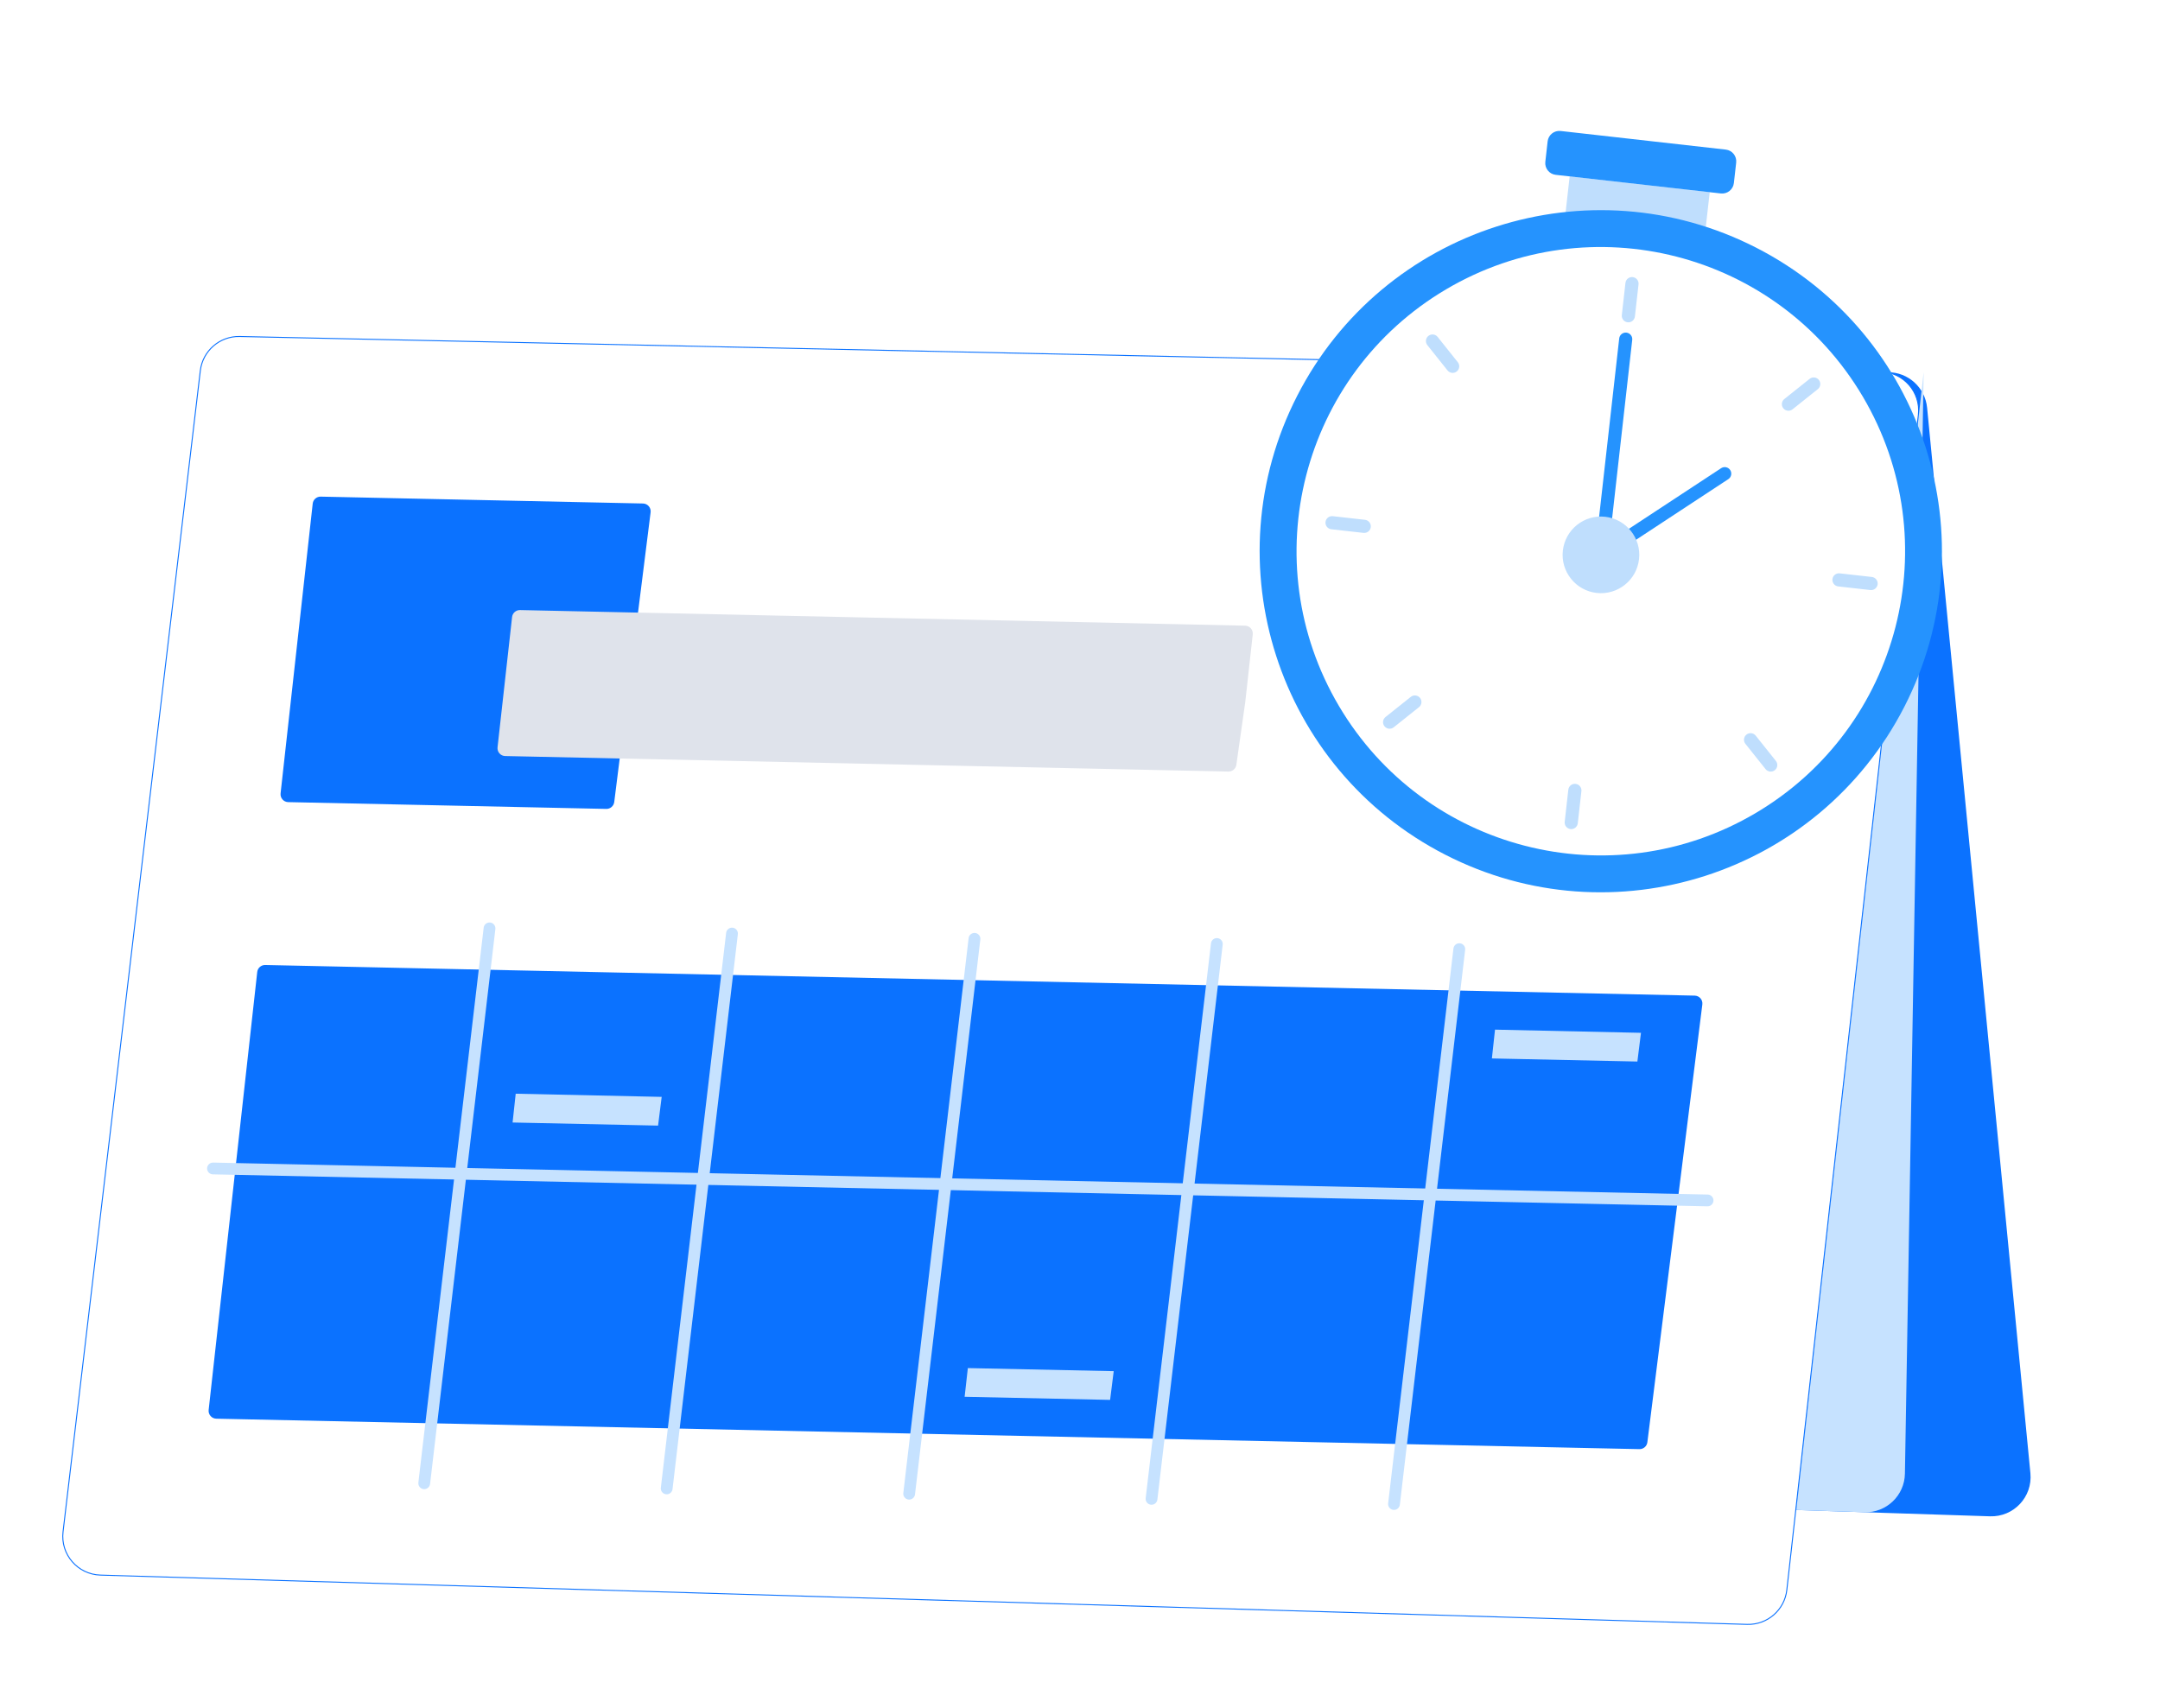
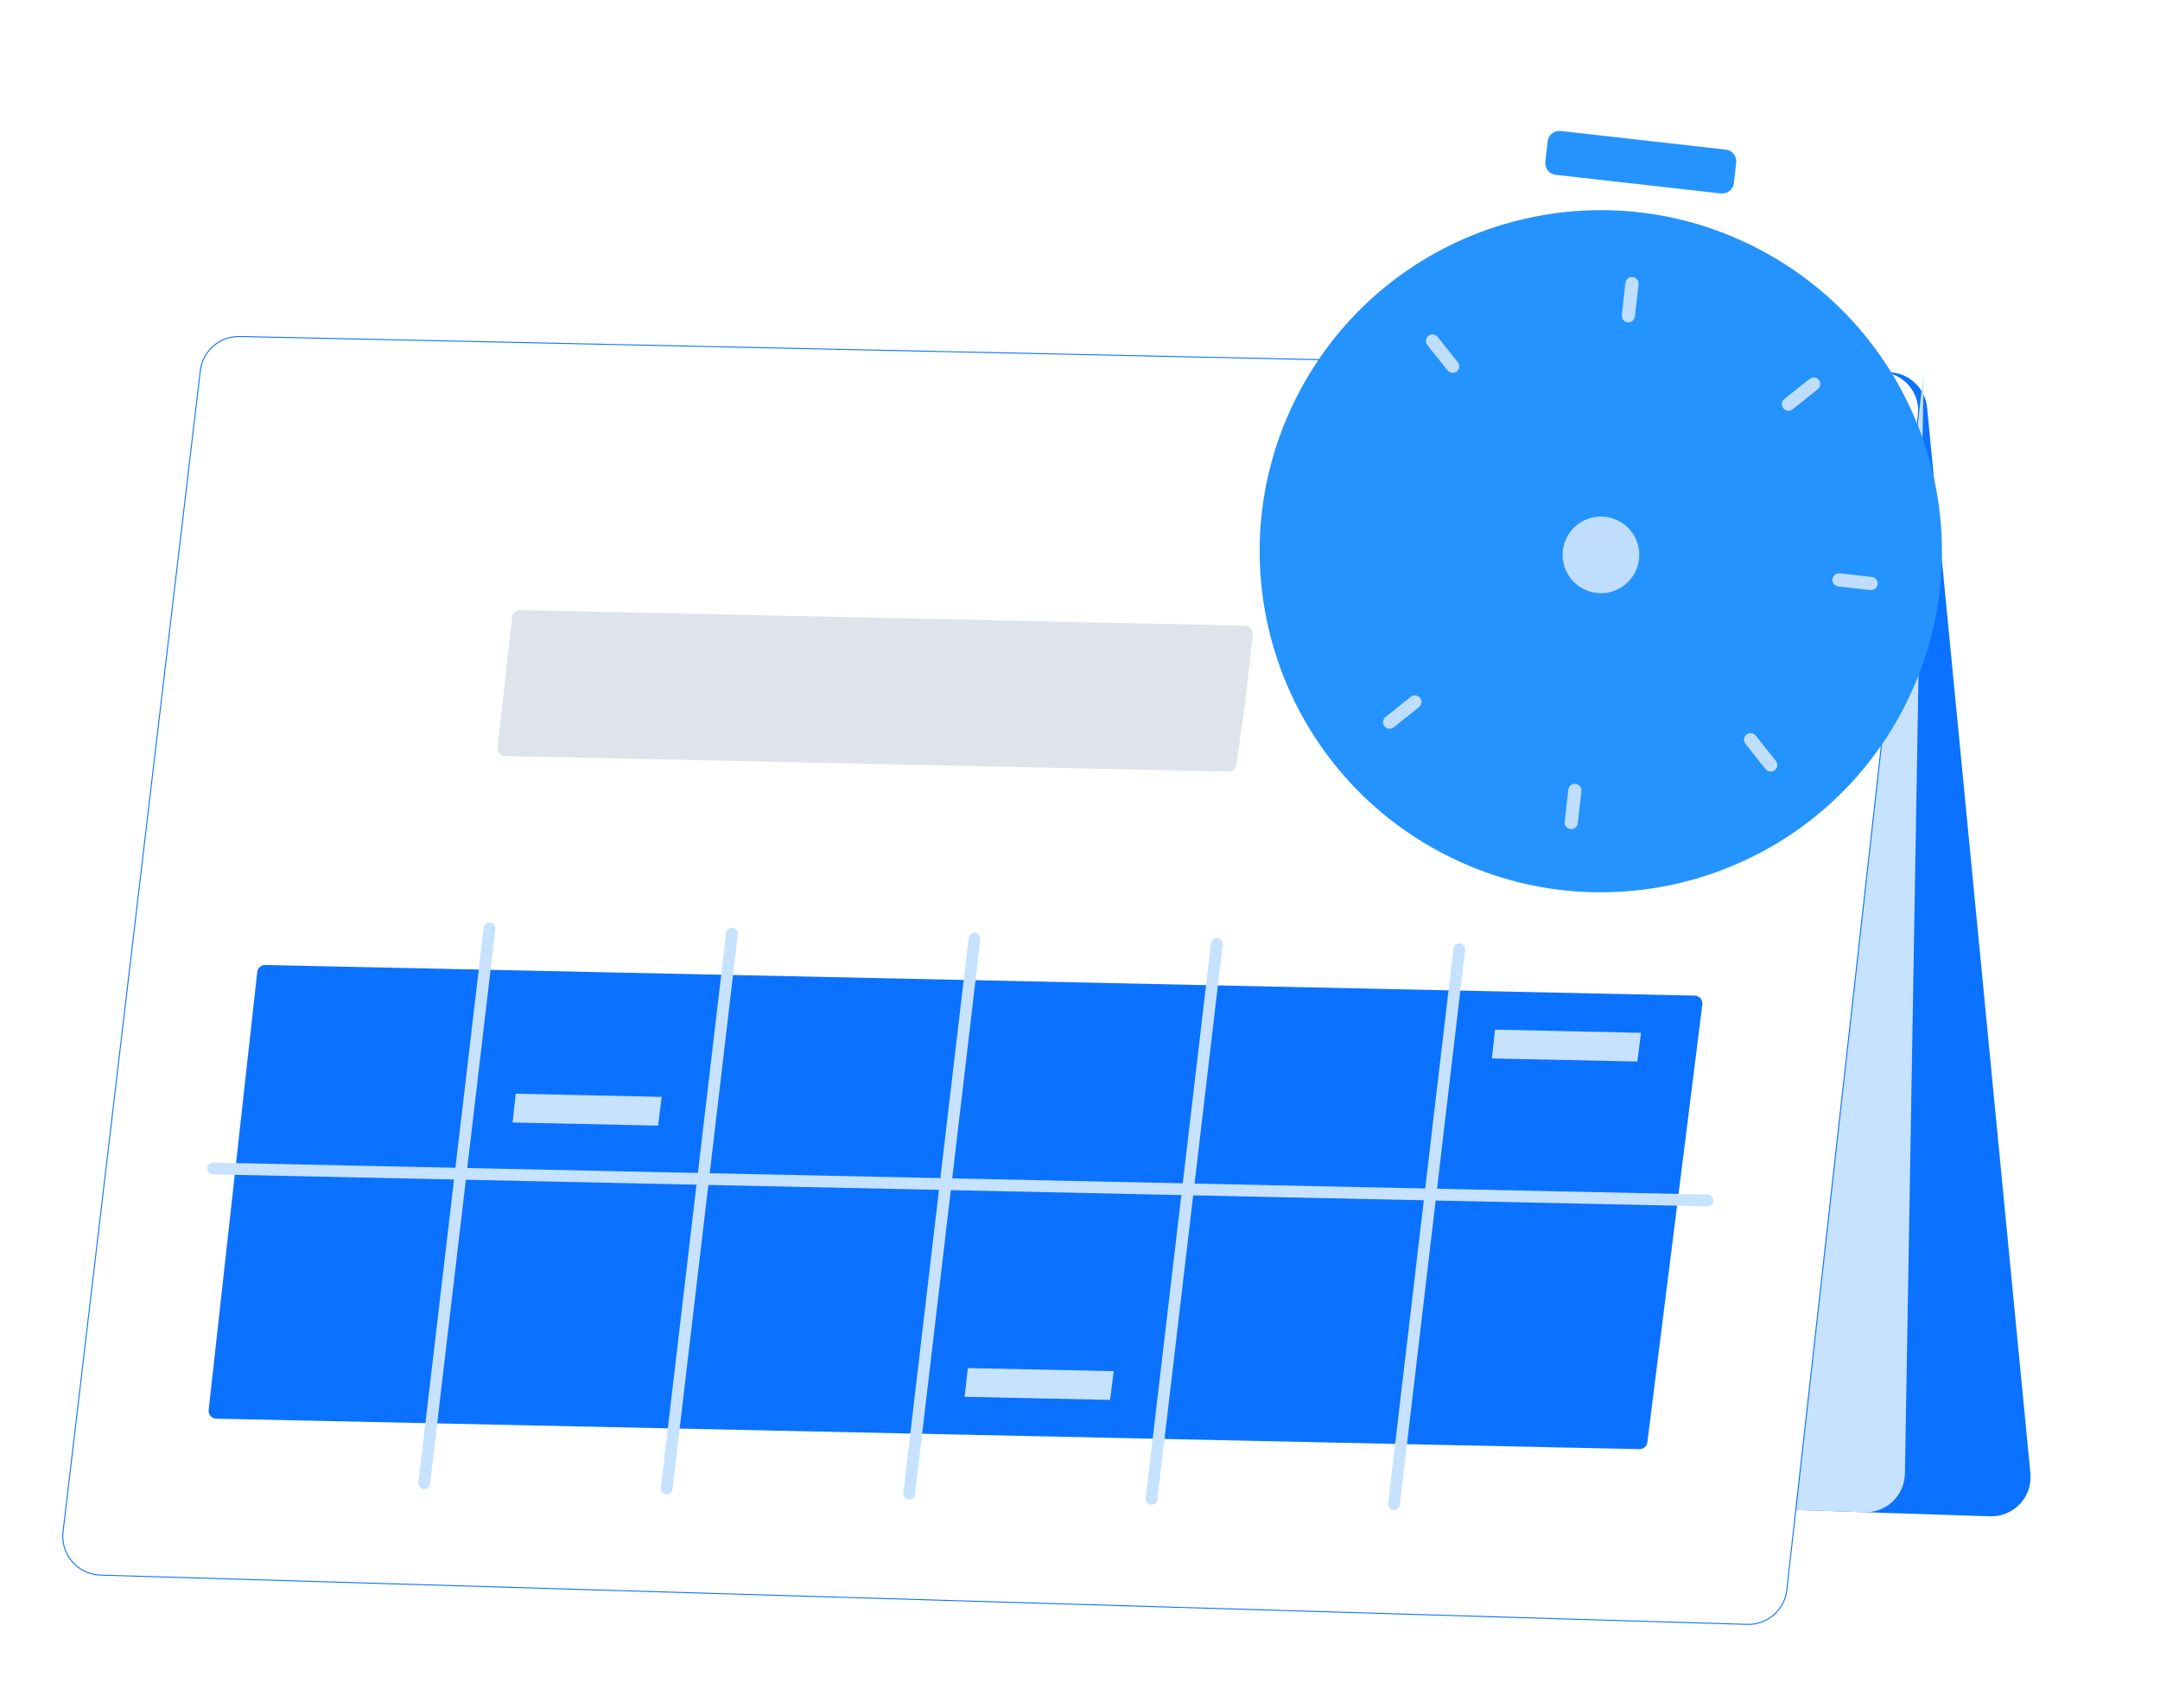
<svg xmlns="http://www.w3.org/2000/svg" width="550" height="435" viewBox="0 0 550 435" fill="none">
  <path d="M517.003 375.166C517.585 381.172 512.756 386.322 506.725 386.126L105.412 373.098C99.935 372.92 95.621 368.368 95.738 362.889L101.25 105.597C101.366 100.17 105.791 95.827 111.22 95.812L480.717 94.786C485.877 94.772 490.201 98.686 490.698 103.821L517.003 375.166Z" fill="#0B72FF" />
  <path d="M454.98 404.874C454.408 409.984 450.01 413.8 444.87 413.646L25.563 401.096C19.77 400.923 15.371 395.822 16.052 390.066L51.006 94.401C51.603 89.35 55.94 85.579 61.025 85.688L478.877 94.651C484.68 94.775 489.125 99.854 488.479 105.622L454.98 404.874Z" fill="white" stroke="#0B72FF" stroke-width="0.25" />
  <path d="M67.531 245.736C66.495 245.713 65.614 246.485 65.5 247.515L53.128 359.046C52.998 360.213 53.898 361.241 55.073 361.266L417.441 369.021C418.465 369.043 419.34 368.287 419.468 367.271L433.466 255.783C433.613 254.606 432.71 253.56 431.524 253.534L67.531 245.736Z" fill="#0B72FF" />
  <path d="M54.235 297.549L434.796 305.69" stroke="#C6E2FF" stroke-width="3" stroke-miterlimit="10" stroke-linecap="round" />
  <path d="M124.647 236.41L108.019 377.707" stroke="#C6E2FF" stroke-width="3" stroke-miterlimit="10" stroke-linecap="round" />
  <path d="M186.386 237.726L169.758 379.023" stroke="#C6E2FF" stroke-width="3" stroke-miterlimit="10" stroke-linecap="round" />
  <path d="M248.128 239.067L231.5 380.364" stroke="#C6E2FF" stroke-width="3" stroke-miterlimit="10" stroke-linecap="round" />
  <path d="M309.842 240.385L293.214 381.682" stroke="#C6E2FF" stroke-width="3" stroke-miterlimit="10" stroke-linecap="round" />
  <path d="M371.581 241.701L354.953 382.998" stroke="#C6E2FF" stroke-width="3" stroke-miterlimit="10" stroke-linecap="round" />
-   <path d="M81.655 126.467C80.62 126.445 79.739 127.217 79.625 128.246L71.445 202.04C71.315 203.208 72.215 204.235 73.39 204.26L154.377 205.987C155.401 206.009 156.276 205.253 156.404 204.237L165.664 130.463C165.812 129.285 164.908 128.239 163.722 128.214L81.655 126.467Z" fill="#0B72FF" />
  <path d="M132.42 155.352C131.385 155.33 130.504 156.101 130.39 157.13L126.69 190.305C126.56 191.473 127.46 192.501 128.635 192.526L312.789 196.476C313.801 196.498 314.67 195.76 314.812 194.758L317.084 178.743L318.988 161.546C319.117 160.379 318.217 159.352 317.043 159.326L132.42 155.352Z" fill="#DFE3EB" />
  <path d="M131.314 278.511L130.52 285.844L167.564 286.633L168.483 279.319L131.314 278.511Z" fill="#C6E2FF" />
  <path d="M246.443 348.381L245.623 355.69L282.666 356.48L283.585 349.166L246.443 348.381Z" fill="#C6E2FF" />
  <path d="M380.675 262.197L379.881 269.53L416.924 270.32L417.843 263.006L380.675 262.197Z" fill="#C6E2FF" />
  <path d="M457.393 384.512L474.717 385.089C480.301 385.275 484.954 380.851 485.049 375.265L489.82 94.761L457.393 384.512Z" fill="#C6E2FF" />
  <g filter="url(#filter0_d_3854_26923)">
-     <path d="M444.346 41.935L408.683 37.914L407.314 50.058L442.977 54.079L444.346 41.935Z" fill="#BFDEFD" />
    <path d="M493.894 172.997C515.779 130.323 498.919 77.988 456.237 56.103C413.555 34.218 361.213 51.07 339.328 93.745C317.443 136.419 334.303 188.754 376.985 210.639C419.667 232.524 472.009 215.671 493.894 172.997Z" fill="#2593FE" />
-     <path d="M456.029 200.055C492.862 178.295 505.076 130.799 483.31 93.97C461.543 57.141 414.039 44.925 377.206 66.685C340.374 88.445 328.16 135.941 349.926 172.77C371.693 209.6 419.197 221.815 456.029 200.055Z" fill="white" />
    <path d="M418.146 136.938L424.614 79.549C424.717 78.633 424.059 77.808 423.143 77.704C422.228 77.601 421.402 78.26 421.299 79.175L414.831 136.564C414.728 137.48 415.386 138.306 416.302 138.409C417.217 138.512 418.043 137.853 418.146 136.938Z" fill="#2593FE" />
-     <path d="M418.431 135.156L449.084 115.01C449.854 114.504 450.068 113.47 449.562 112.7C449.056 111.931 448.021 111.717 447.252 112.223L416.599 132.369C415.829 132.874 415.615 133.909 416.121 134.678C416.627 135.448 417.661 135.662 418.431 135.156Z" fill="#2593FE" />
+     <path d="M418.431 135.156L449.084 115.01C449.854 114.504 450.068 113.47 449.562 112.7C449.056 111.931 448.021 111.717 447.252 112.223L416.599 132.369C415.829 132.874 415.615 133.909 416.121 134.678Z" fill="#2593FE" />
    <path d="M426.346 135.388C425.743 140.738 420.904 144.595 415.554 143.992C410.204 143.389 406.345 138.55 406.948 133.201C407.551 127.851 412.39 123.994 417.741 124.597C423.091 125.2 426.953 130.024 426.346 135.388Z" fill="#BFDEFD" />
-     <path d="M356.563 125.369L348.367 124.445C347.448 124.341 346.618 125.003 346.514 125.922C346.411 126.842 347.072 127.672 347.992 127.775L356.188 128.699C357.107 128.803 357.937 128.142 358.041 127.222C358.144 126.302 357.483 125.473 356.563 125.369Z" fill="#BFDEFD" />
    <path d="M485.627 139.925L477.446 139.002C476.527 138.899 475.697 139.56 475.594 140.48C475.49 141.399 476.151 142.229 477.071 142.332L485.251 143.255C486.171 143.358 487.001 142.697 487.104 141.777C487.208 140.858 486.546 140.028 485.627 139.925Z" fill="#BFDEFD" />
    <path d="M425.296 73.595L426.218 65.417C426.321 64.498 425.66 63.668 424.74 63.564C423.82 63.461 422.99 64.122 422.887 65.042L421.965 73.22C421.861 74.14 422.523 74.969 423.443 75.073C424.363 75.177 425.192 74.515 425.296 73.595Z" fill="#BFDEFD" />
    <path d="M410.75 202.643L411.672 194.465C411.775 193.545 411.114 192.716 410.194 192.612C409.274 192.508 408.445 193.17 408.341 194.09L407.419 202.268C407.316 203.188 407.977 204.017 408.897 204.121C409.817 204.225 410.646 203.563 410.75 202.643Z" fill="#BFDEFD" />
    <path d="M380.2 85.235L375.068 78.8C374.491 78.077 373.437 77.958 372.713 78.535C371.99 79.112 371.871 80.166 372.448 80.889L377.58 87.324C378.157 88.048 379.212 88.167 379.935 87.59C380.659 87.013 380.778 85.959 380.2 85.235Z" fill="#BFDEFD" />
    <path d="M461.189 186.768L456.057 180.333C455.48 179.609 454.425 179.491 453.702 180.068C452.978 180.645 452.859 181.699 453.436 182.422L458.568 188.857C459.145 189.581 460.2 189.699 460.923 189.122C461.647 188.546 461.766 187.491 461.189 186.768Z" fill="#BFDEFD" />
    <path d="M465.435 97.23L471.87 92.099C472.594 91.522 472.713 90.468 472.136 89.744C471.559 89.021 470.504 88.902 469.781 89.479L463.345 94.609C462.622 95.186 462.503 96.241 463.08 96.964C463.657 97.688 464.712 97.807 465.435 97.23Z" fill="#BFDEFD" />
    <path d="M363.882 178.208L370.317 173.077C371.04 172.5 371.159 171.446 370.582 170.722C370.005 169.999 368.951 169.88 368.227 170.457L361.792 175.587C361.068 176.164 360.949 177.219 361.526 177.942C362.103 178.666 363.158 178.785 363.882 178.208Z" fill="#BFDEFD" />
    <path d="M448.437 31.095L406.389 26.354C404.743 26.169 403.258 27.353 403.072 28.999L402.486 34.205C402.3 35.852 403.484 37.337 405.131 37.522L447.179 42.263C448.825 42.449 450.31 41.264 450.496 39.618L451.082 34.412C451.268 32.766 450.084 31.281 448.437 31.095Z" fill="#2593FE" />
  </g>
  <defs>
    <filter id="filter0_d_3854_26923" x="316.743" y="26.335" width="186.736" height="204.891" filterUnits="userSpaceOnUse" color-interpolation-filters="sRGB">
      <feFlood flood-opacity="0" result="BackgroundImageFix" />
      <feColorMatrix in="SourceAlpha" type="matrix" values="0 0 0 0 0 0 0 0 0 0 0 0 0 0 0 0 0 0 127 0" result="hardAlpha" />
      <feOffset dx="-9" dy="7" />
      <feGaussianBlur stdDeviation="2" />
      <feComposite in2="hardAlpha" operator="out" />
      <feColorMatrix type="matrix" values="0 0 0 0 0 0 0 0 0 0 0 0 0 0 0 0 0 0 0.1 0" />
      <feBlend mode="normal" in2="BackgroundImageFix" result="effect1_dropShadow_3854_26923" />
      <feBlend mode="normal" in="SourceGraphic" in2="effect1_dropShadow_3854_26923" result="shape" />
    </filter>
  </defs>
</svg>